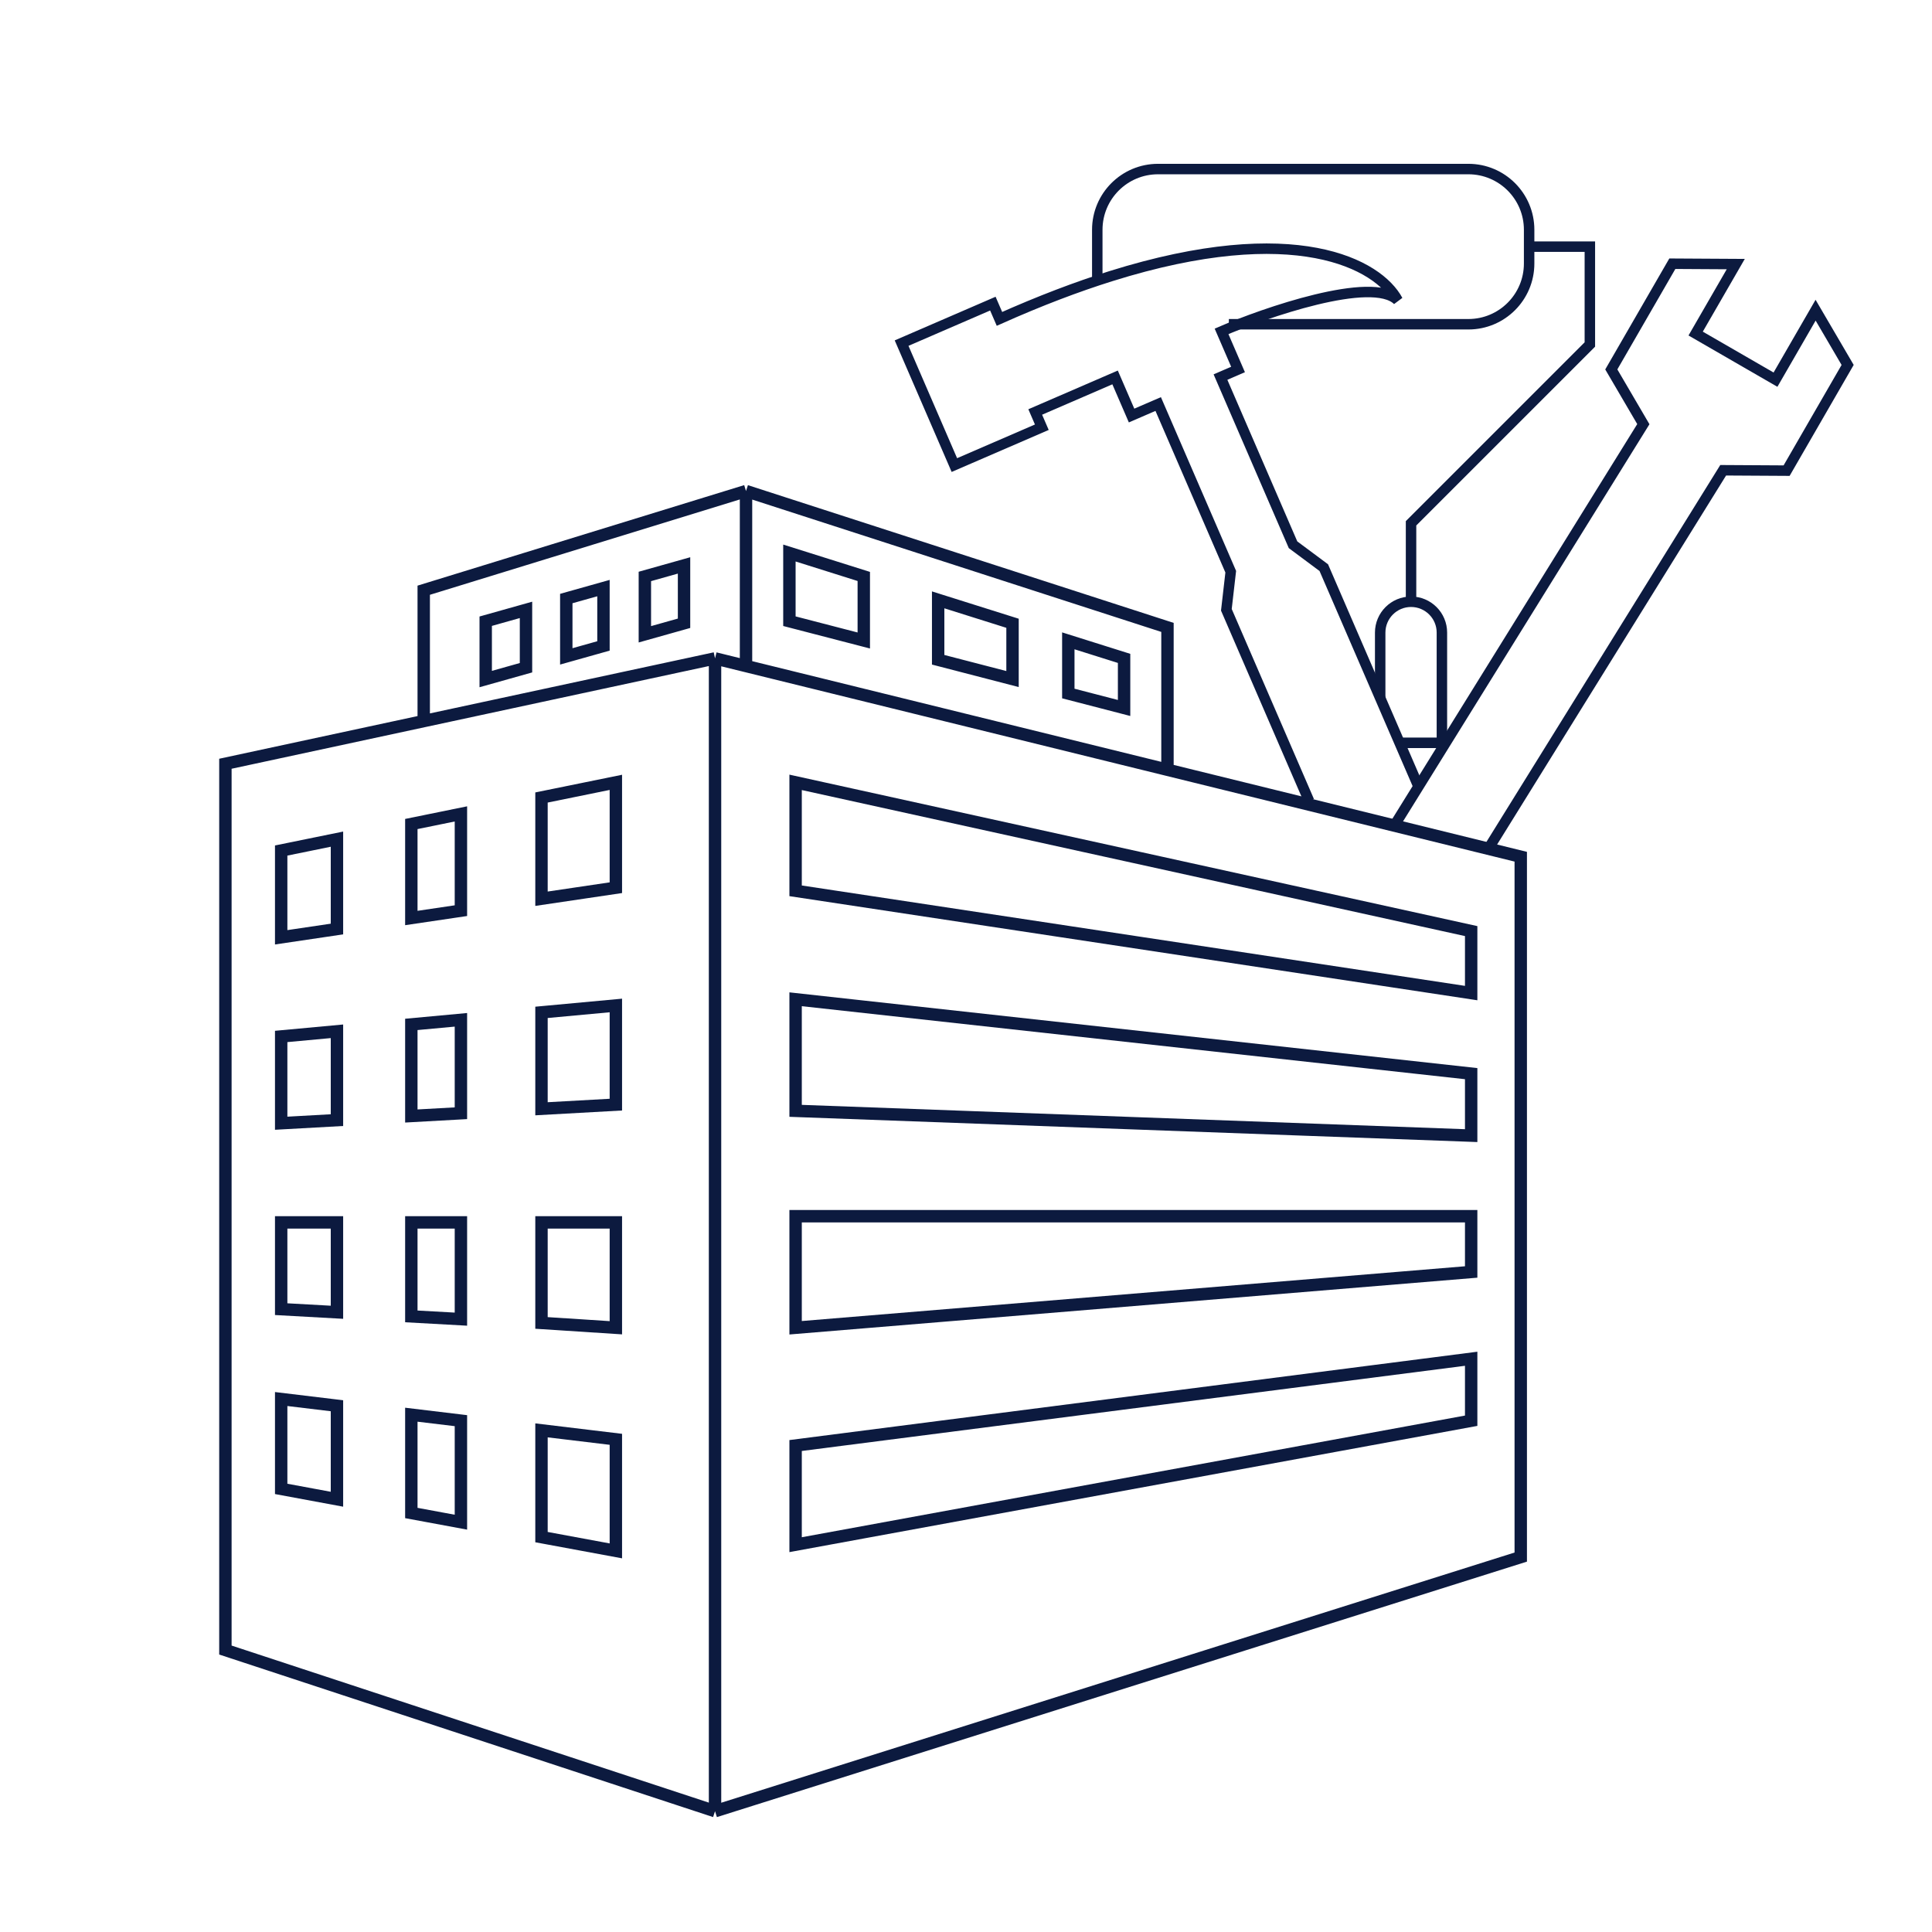
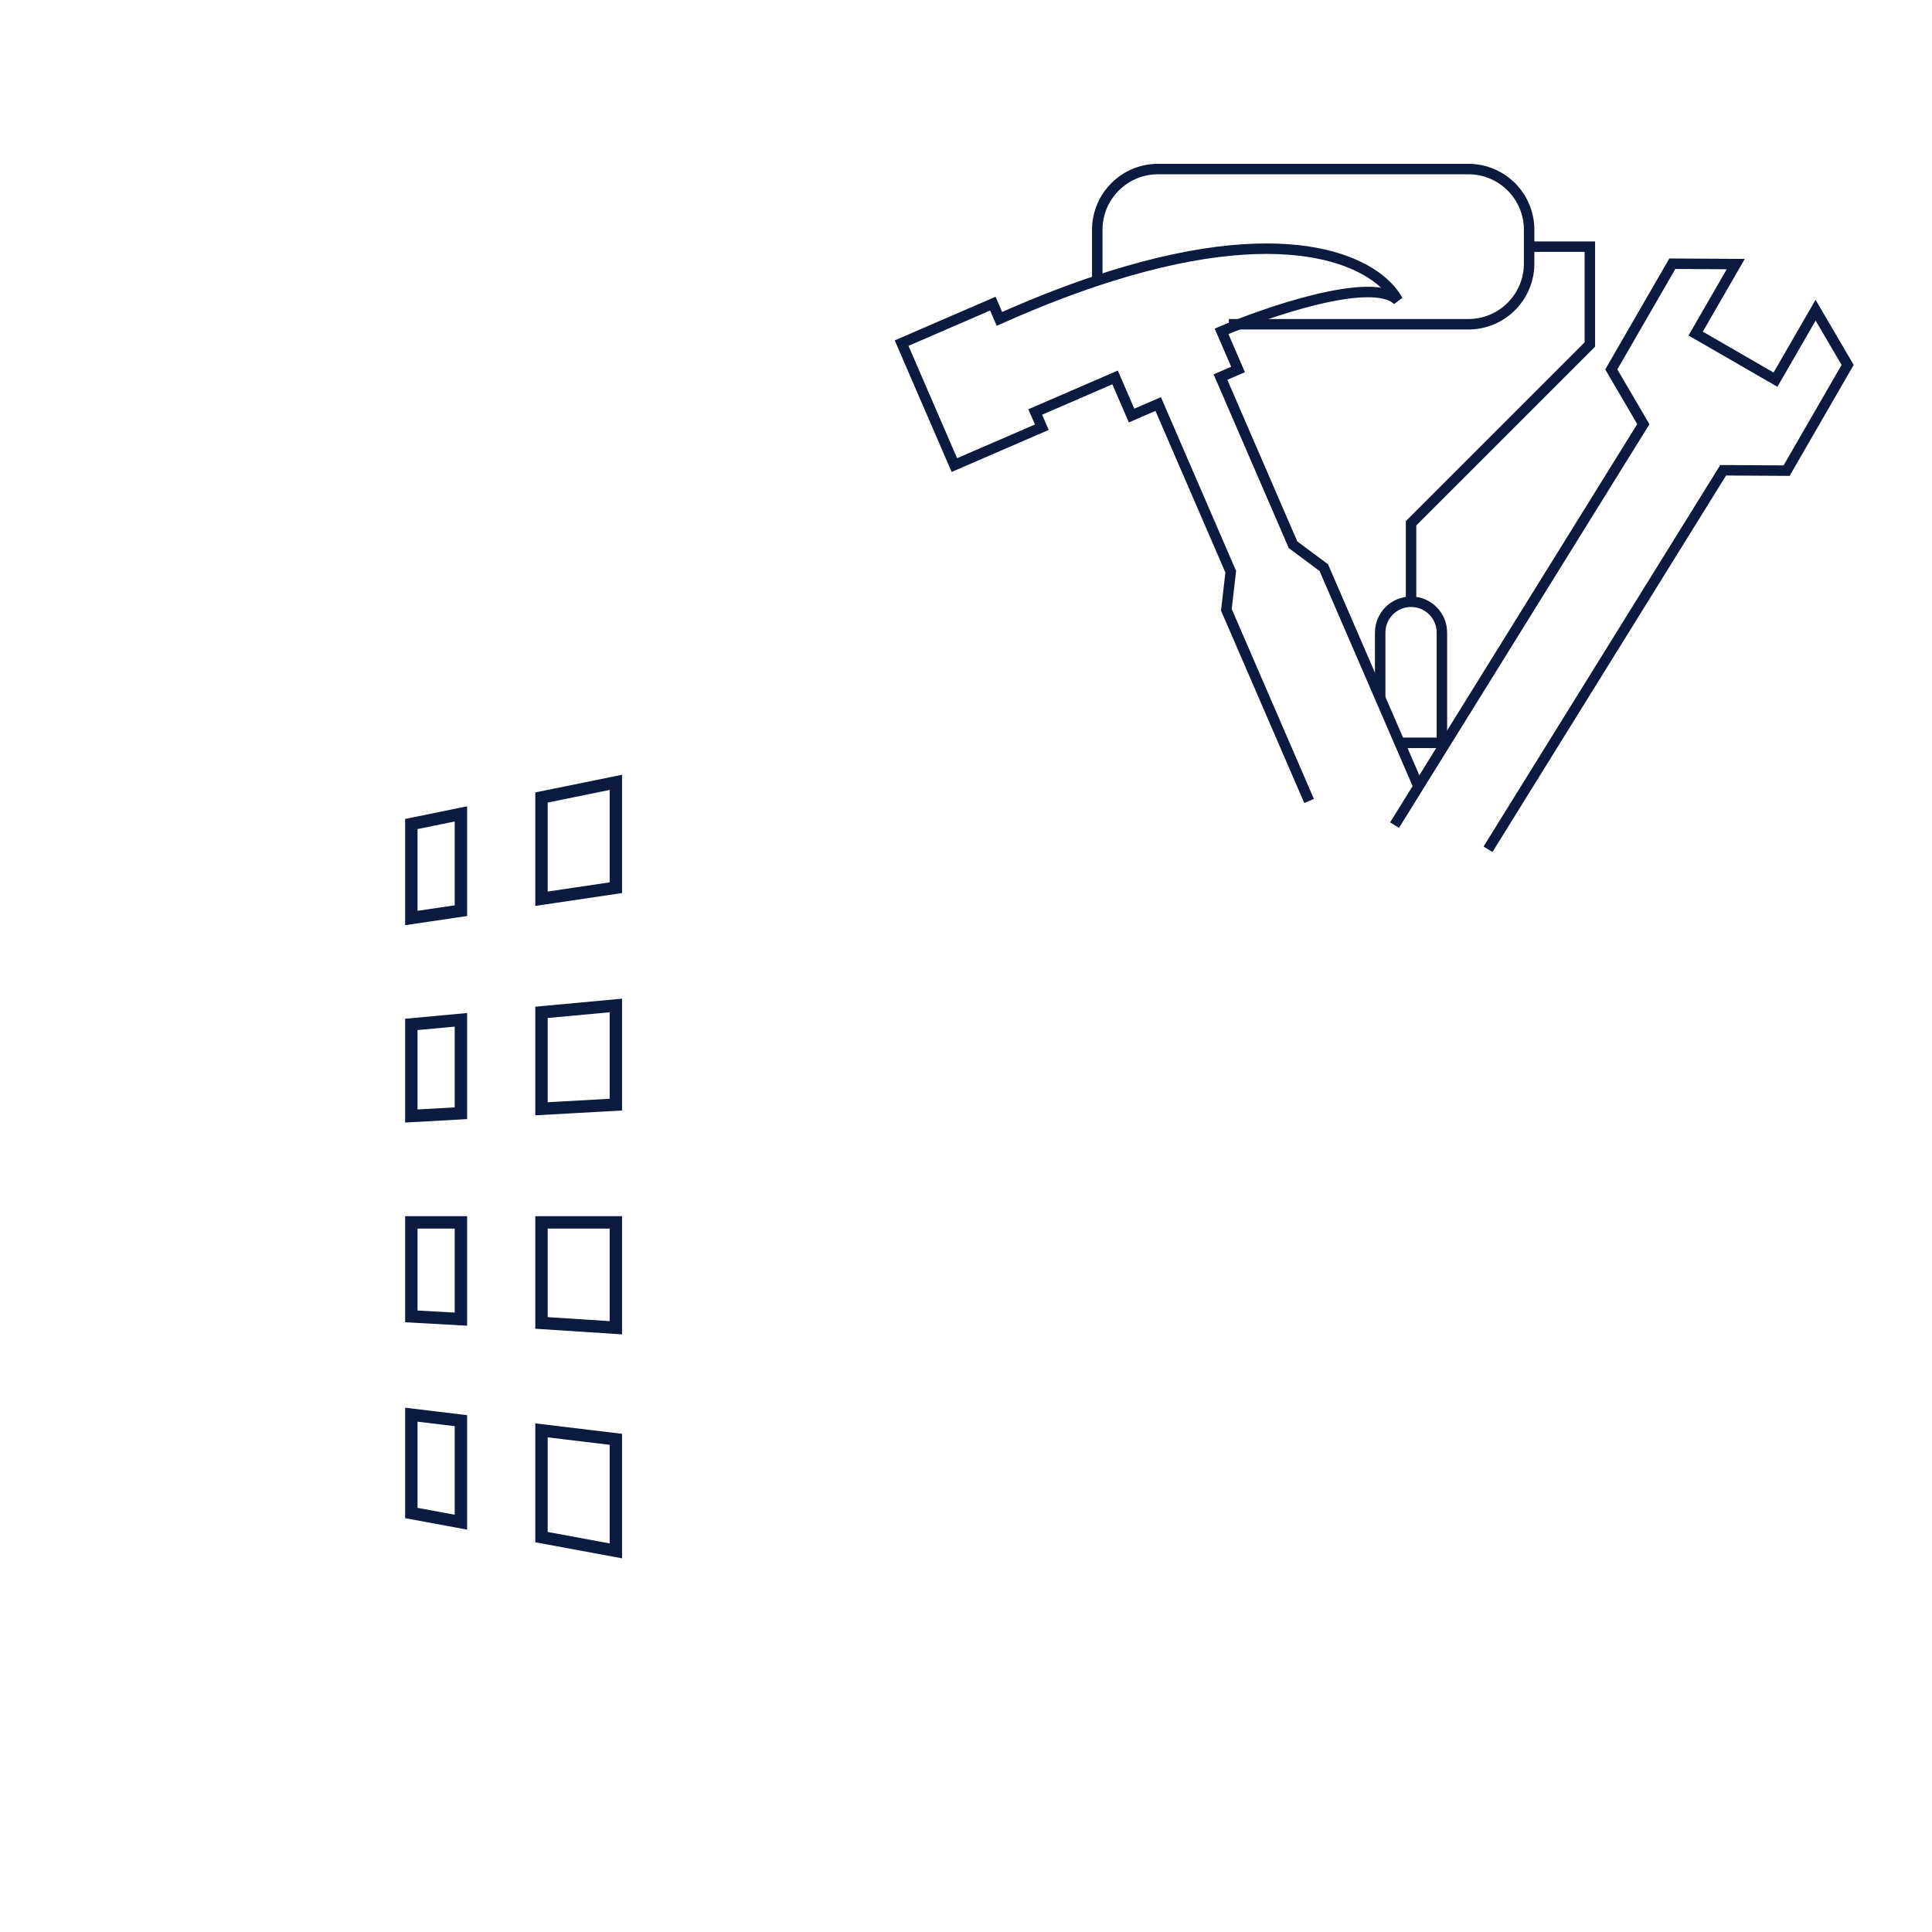
<svg xmlns="http://www.w3.org/2000/svg" width="240" height="240" viewBox="0 0 240 240" fill="none">
  <path d="M76.505 97.186V110.274L67.266 111.643V99.068L76.505 97.186Z" stroke="#0C1A3F" stroke-width="1.54" />
-   <path d="M34.929 116.434V105.655L41.858 104.243V115.407L34.929 116.434Z" stroke="#0C1A3F" stroke-width="1.54" />
  <path d="M76.505 124.903V137.221L67.266 137.735V125.758L76.505 124.903Z" stroke="#0C1A3F" stroke-width="1.54" />
-   <path d="M34.929 139.531V128.752L41.858 128.111V139.146L34.929 139.531Z" stroke="#0C1A3F" stroke-width="1.54" />
  <path d="M76.505 151.85V164.938L67.266 164.34V151.85H76.505Z" stroke="#0C1A3F" stroke-width="1.54" />
-   <path d="M34.929 162.629V151.85H41.858V163.014L34.929 162.629Z" stroke="#0C1A3F" stroke-width="1.54" />
-   <path d="M34.929 184.956V173.793L41.858 174.627V186.24L34.929 184.956Z" stroke="#0C1A3F" stroke-width="1.54" />
  <path d="M76.505 178.797V192.656L67.266 190.945V177.685L76.505 178.797Z" stroke="#0C1A3F" stroke-width="1.54" />
  <path d="M51.097 102.361L57.257 101.106V113.126L51.097 114.038V102.361Z" stroke="#0C1A3F" stroke-width="1.54" />
  <path d="M57.257 189.091L51.097 187.95V175.739L57.257 176.48V189.091Z" stroke="#0C1A3F" stroke-width="1.54" />
  <path d="M51.097 127.255L57.257 126.685V138.291L51.097 138.633V127.255Z" stroke="#0C1A3F" stroke-width="1.54" />
  <path d="M57.257 151.85H51.097V163.527L57.257 163.869V151.85Z" stroke="#0C1A3F" stroke-width="1.54" />
-   <path d="M88.824 81.788V224.993M88.824 81.788L52.637 89.575M88.824 81.788L92.673 82.735M88.824 224.993L188.913 193.426V106.425L145.028 95.623M88.824 224.993L28 204.975V94.876L52.637 89.575M52.637 89.575V73.319L92.673 61M92.673 61V82.735M92.673 61L145.028 77.938V95.623M92.673 82.735L145.028 95.623M98.833 97.186L182.754 115.664V123.363L98.833 110.66V97.186ZM98.833 191.886L182.754 176.488V168.789L98.833 179.568V191.886ZM182.754 158.01L98.833 164.939V151.081H182.754V158.01ZM182.754 141.072L98.833 137.992V124.133L182.754 133.372V141.072ZM139.638 87.947V81.788L132.709 79.606V86.151L139.638 87.947ZM98.063 68.699V77.168L107.302 79.564V71.608L98.063 68.699ZM125.78 77.425V84.354L116.541 81.959V74.516L125.78 77.425ZM84.974 70.239V77.425L80.107 78.794V71.608L84.974 70.239ZM60.337 84.354V77.168L65.341 75.761V82.947L60.337 84.354ZM74.965 73.054V80.24L70.346 81.539V74.353L74.965 73.054Z" stroke="#0C1A3F" stroke-width="1.54" />
  <path d="M173.236 102.5L204.142 52.691L200.161 45.891L207.743 32.76L215.622 32.806L210.64 41.436L220.558 47.162L225.54 38.532L229.52 45.333L221.939 58.464L214.059 58.418L184.845 105.5" stroke="#0C1A3F" stroke-width="1.3" />
  <path d="M175.285 74.751V65.006L197.498 42.794V30.639H189.954M175.285 74.751C177.402 74.751 179.118 76.467 179.118 78.584V92.275H174.028M175.285 74.751C173.168 74.751 171.452 76.467 171.452 78.584V86.8M189.954 30.639V28.544C189.954 24.378 186.576 21 182.41 21H143.852C139.686 21 136.308 24.378 136.308 28.544V35.25M189.954 30.639V32.735C189.954 36.901 186.576 40.279 182.41 40.279H152.653" stroke="#0C1A3F" stroke-width="1.3" />
  <path d="M176.207 97.697L164.446 70.515L160.625 67.671L151.613 46.842L153.794 45.898L151.746 41.163C156.942 38.915 170.484 34.18 173.634 37.313C171.214 32.815 160.897 27.125 137.985 34.308C133.804 35.619 129.204 37.358 124.156 39.612L123.337 37.718L112 42.623L118.555 57.773L129.419 53.072L128.6 51.178L138.52 46.886L140.568 51.62L143.875 50.19L152.887 71.02L152.344 75.751L162.62 99.5" stroke="#0C1A3F" stroke-width="1.3" />
</svg>